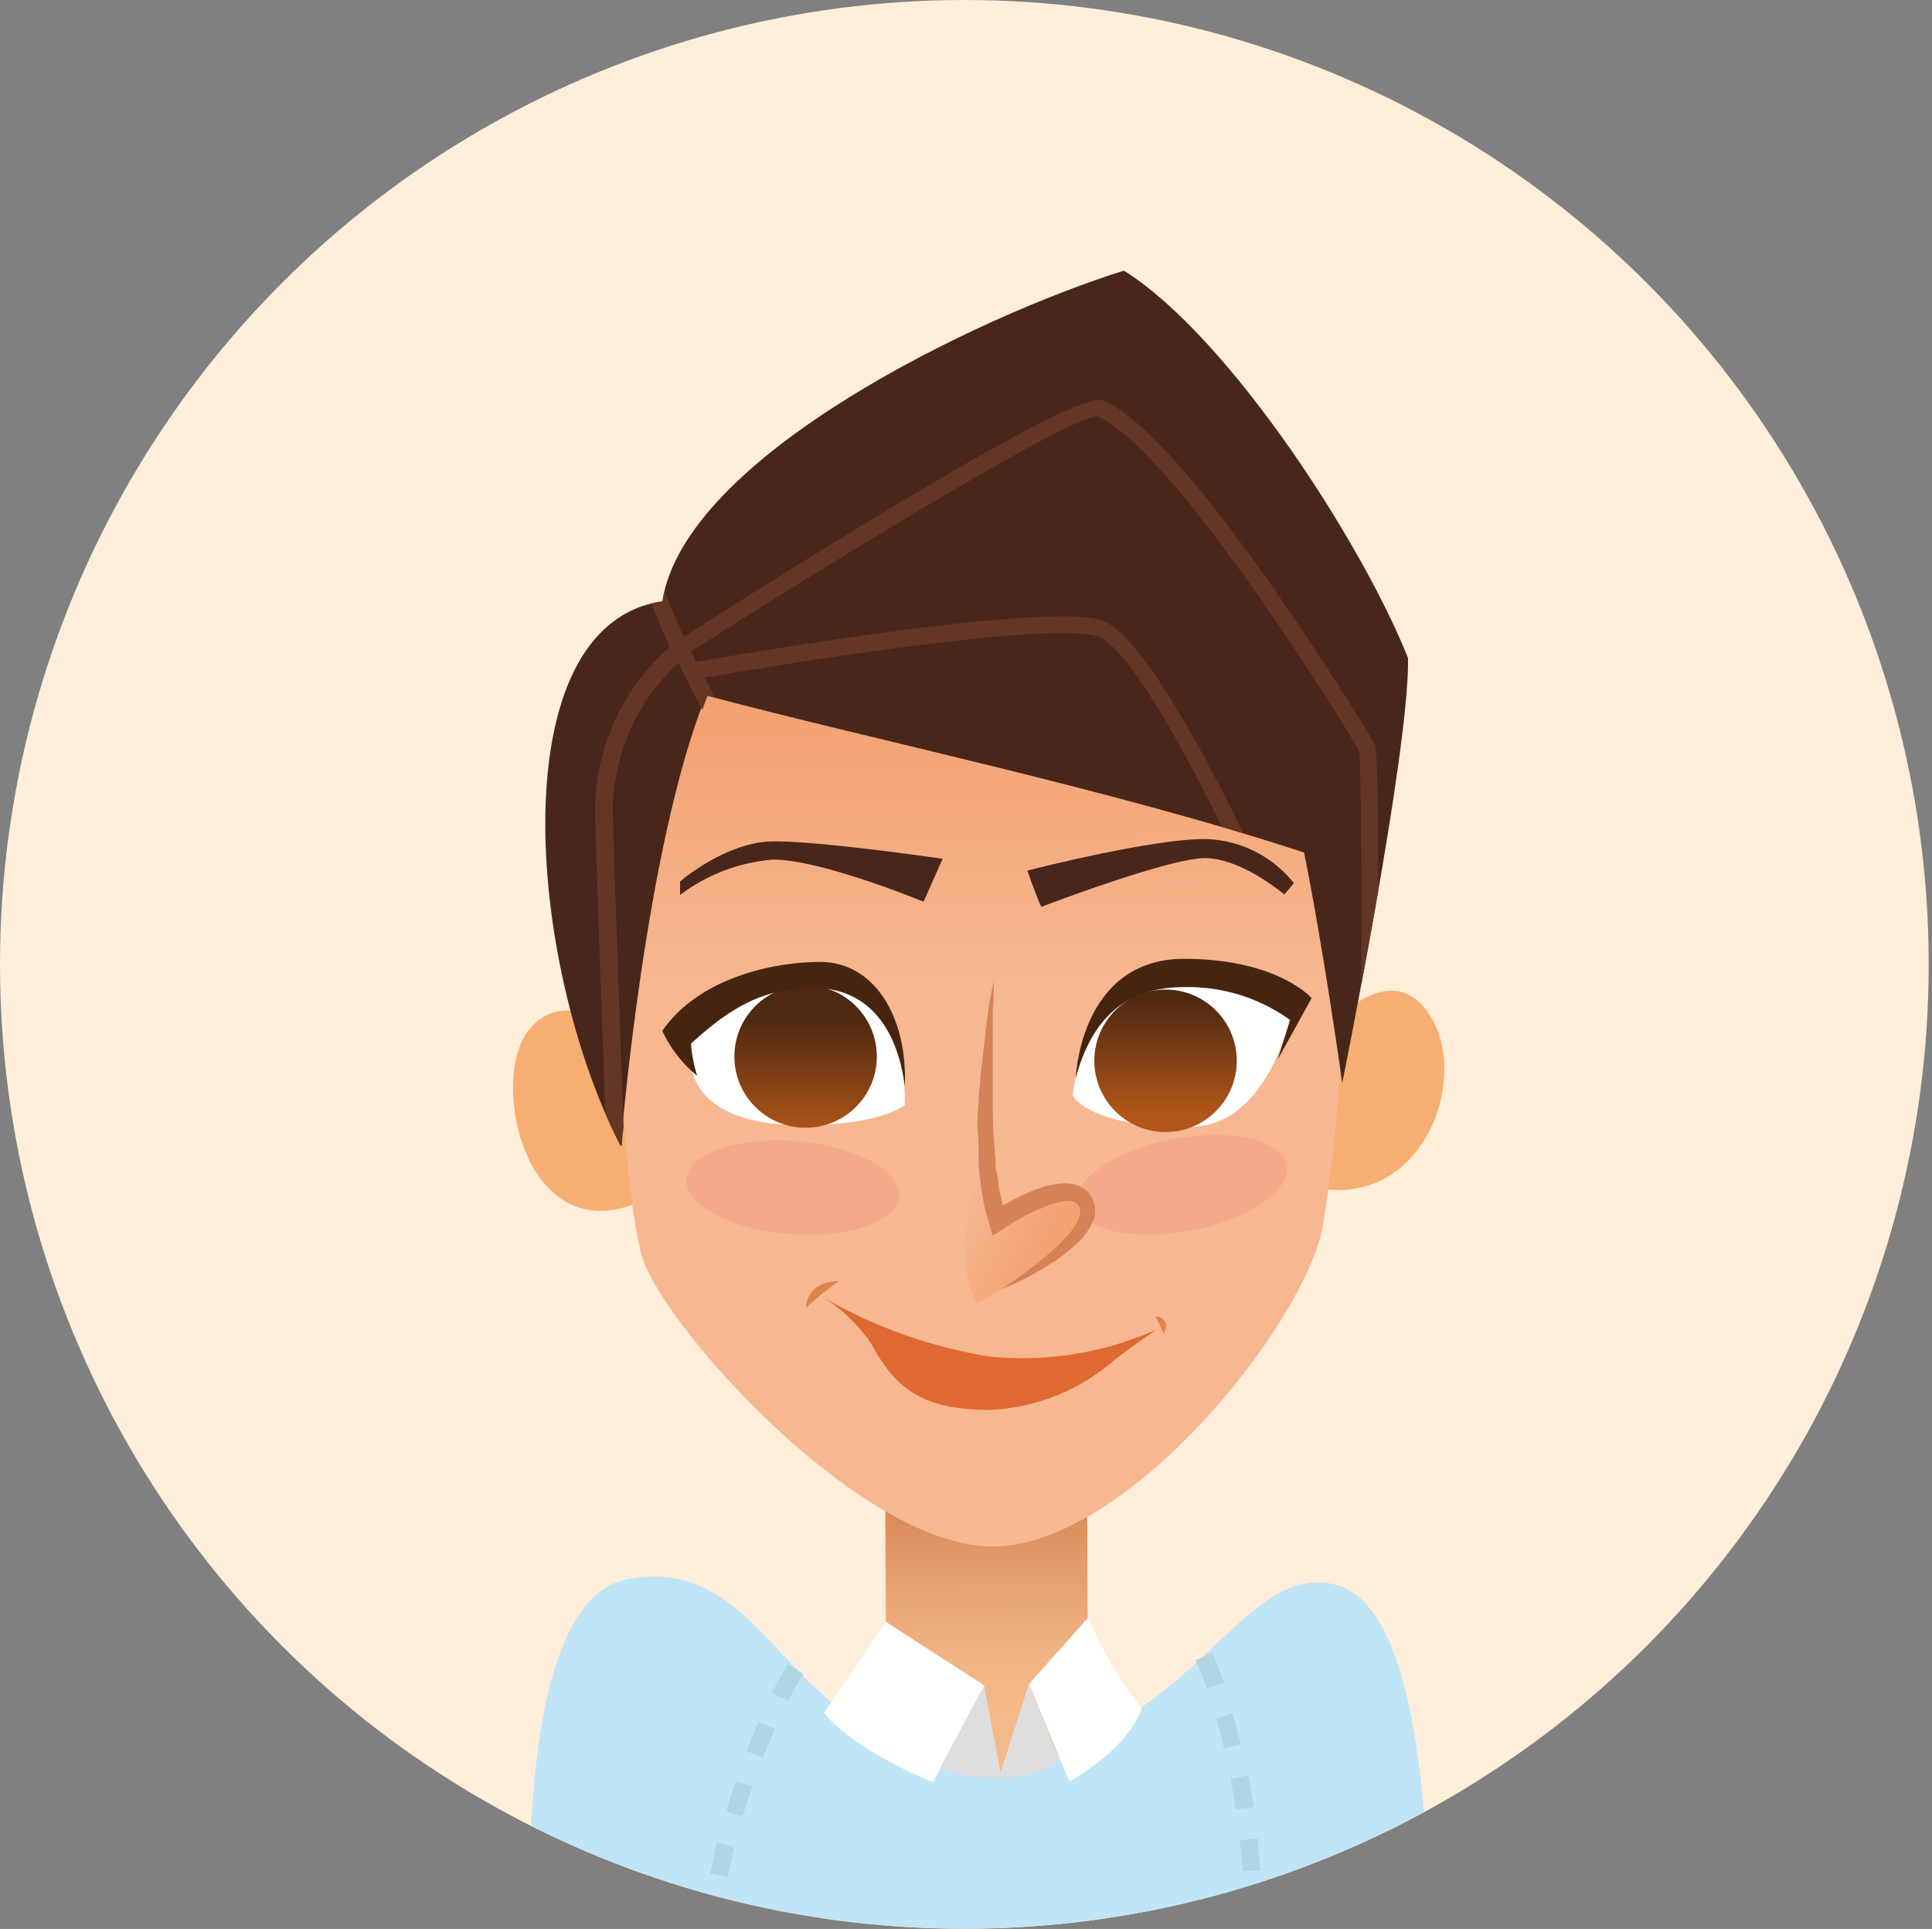
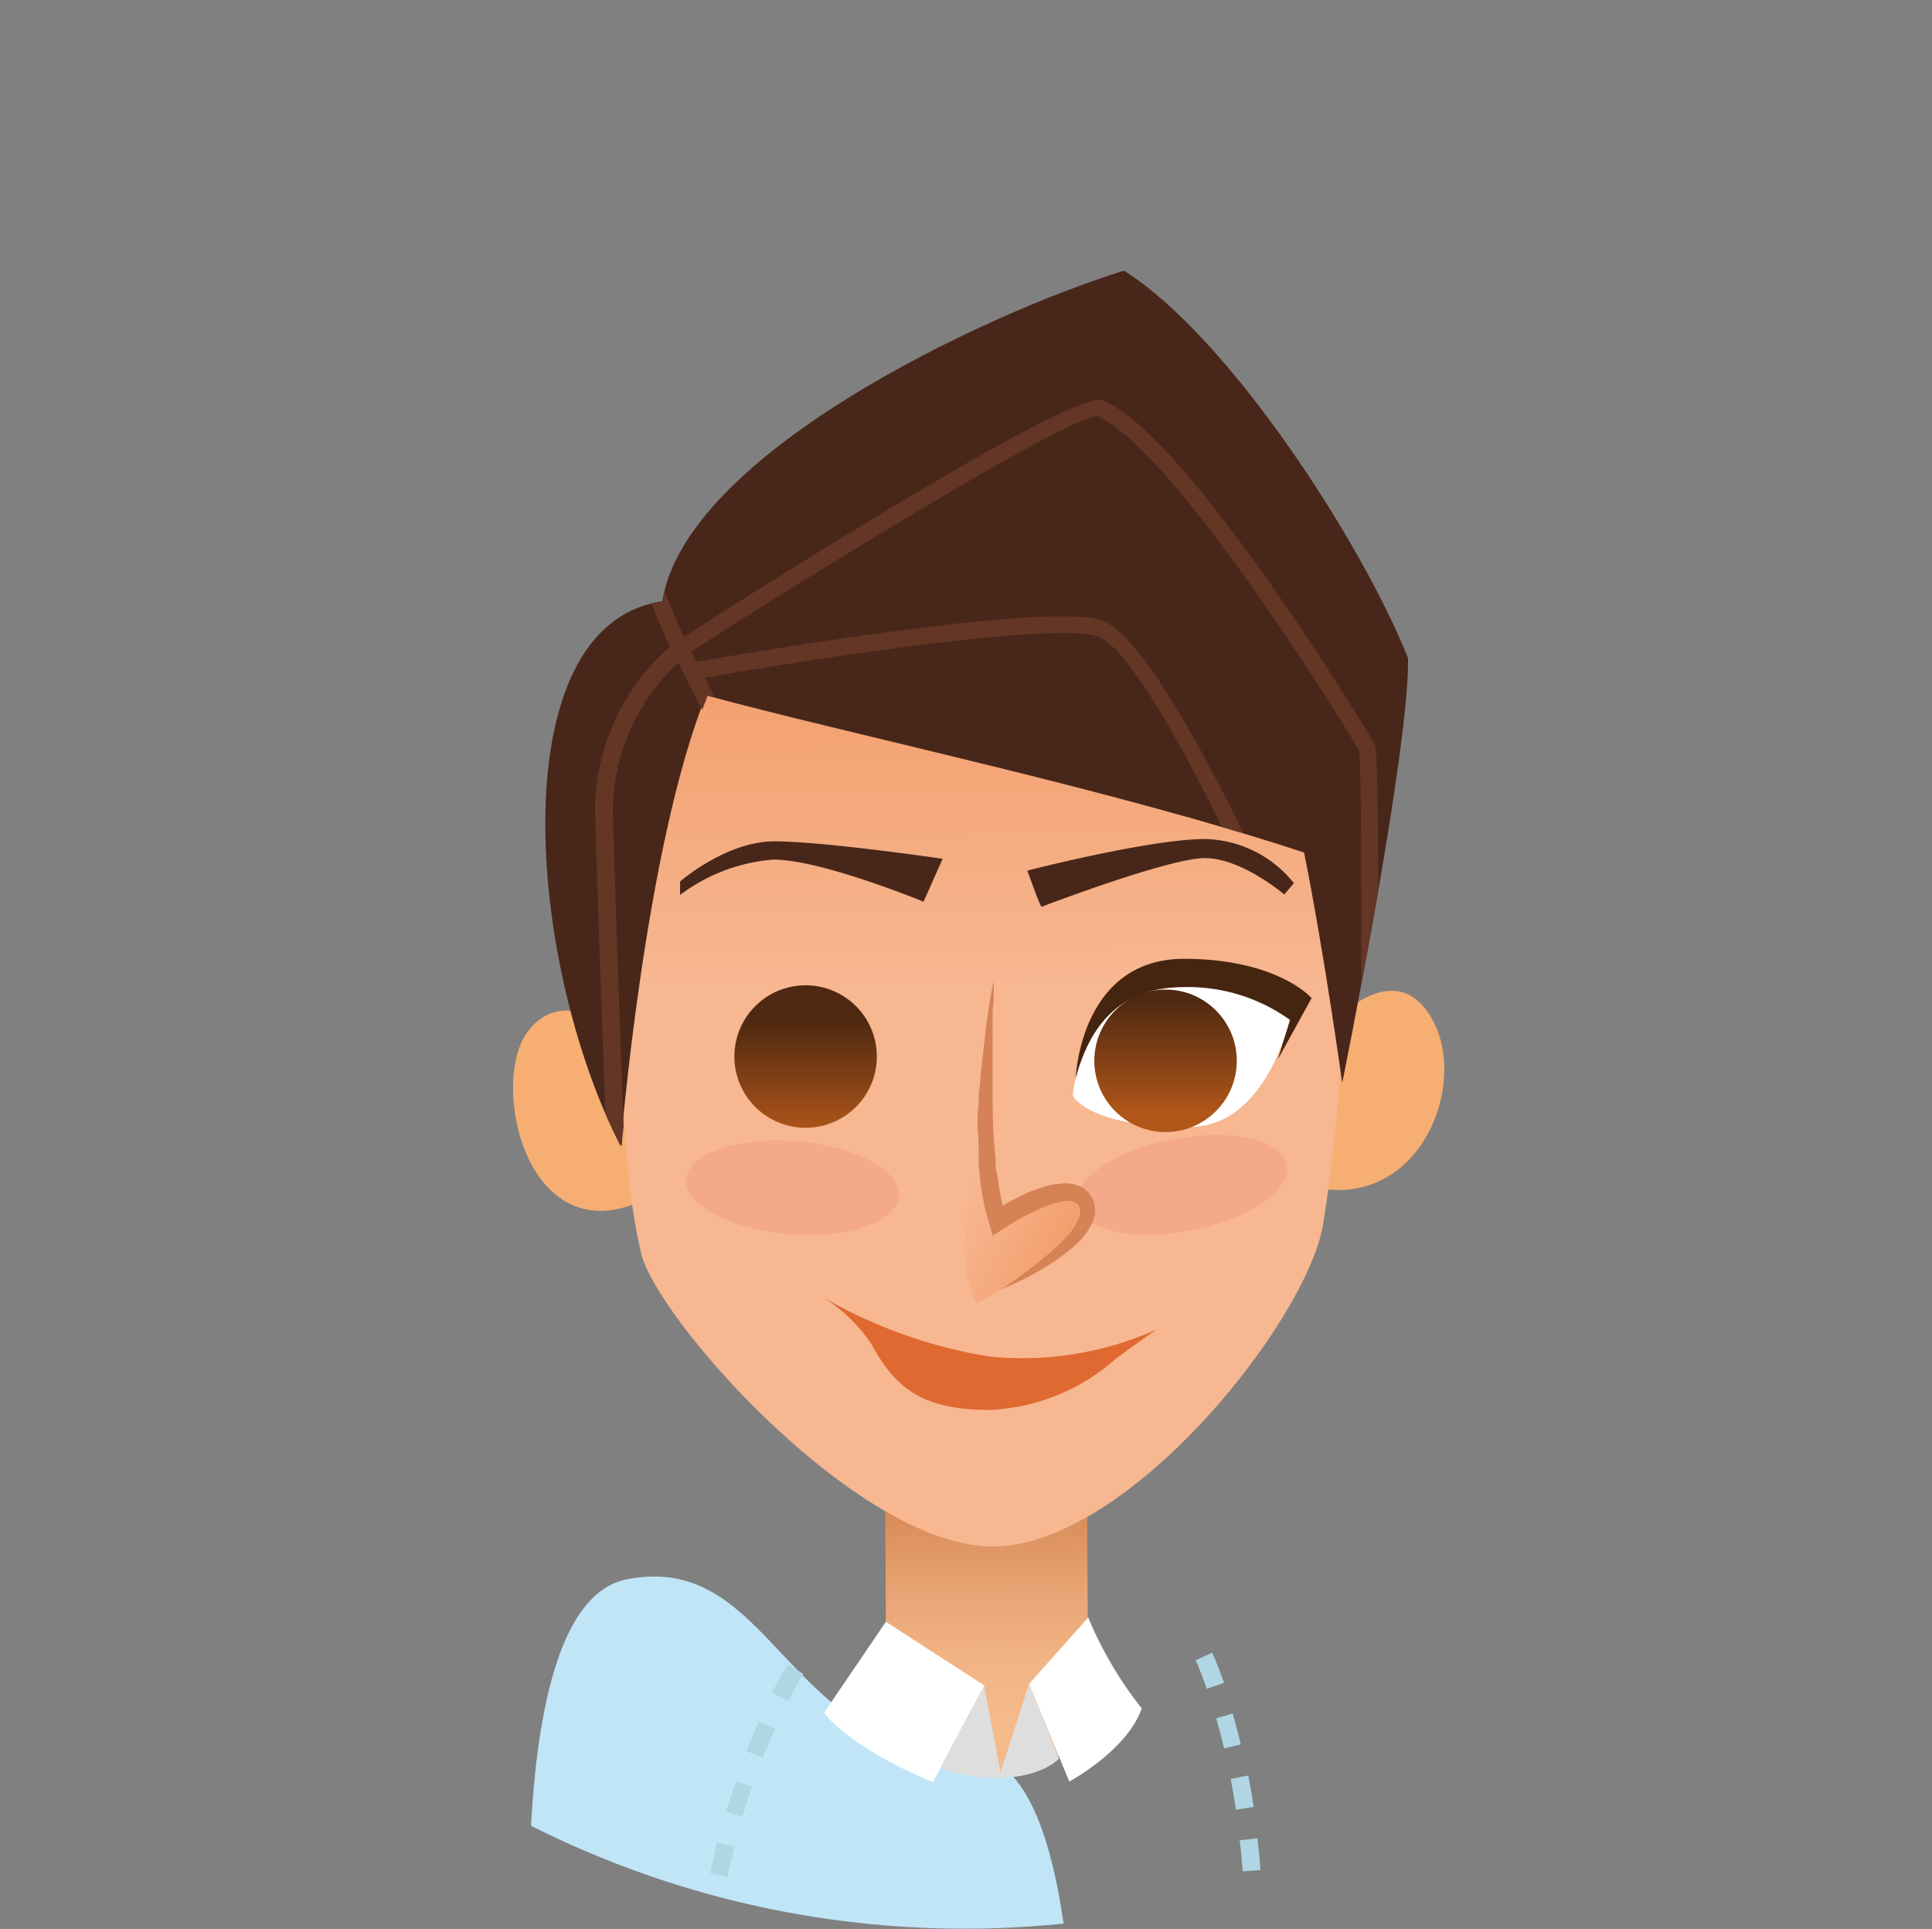
<svg xmlns="http://www.w3.org/2000/svg" xmlns:xlink="http://www.w3.org/1999/xlink" id="Calque_1" data-name="Calque 1" viewBox="0 0 117.44 117.25">
  <rect x="0" y="0" width="117.44" height="117.25" fill="#808080" stroke="none" />
  <defs>
    <style>.cls-1{fill:none;}.cls-2{fill:#feeeda;}.cls-3{clip-path:url(#clip-path);}.cls-4{fill:#f6ae72;}.cls-5{fill:#c0e5f6;}.cls-6{fill:url(#linear-gradient);}.cls-7{fill:url(#_ÂÁ_Ï_ÌÌ_È_ËÂÌÚ_14);}.cls-8{fill:url(#_ÂÁ_Ï_ÌÌ_È_ËÂÌÚ_14-2);}.cls-9{fill:#f4a98b;}.cls-10{fill:#fff;}.cls-11{fill:#48271a;}.cls-12{fill:url(#linear-gradient-2);}.cls-13{fill:#462510;}.cls-14{fill:url(#linear-gradient-3);}.cls-15{fill:#d58257;}.cls-16{fill:#df6930;}.cls-17{fill:#de8349;}.cls-18{fill:#dedede;}.cls-19{fill:#b0d6e3;}.cls-20{fill:#643625;}</style>
    <clipPath id="clip-path">
      <circle id="SVGID" class="cls-1" cx="58.62" cy="58.62" r="58.62" transform="translate(-0.26 0.26) rotate(-0.26)" />
    </clipPath>
    <linearGradient id="linear-gradient" x1="77.89" y1="75.85" x2="77.89" y2="62.9" gradientTransform="translate(-18.22 28.84) rotate(-0.26)" gradientUnits="userSpaceOnUse">
      <stop offset="0" stop-color="#f5ba8a" />
      <stop offset="0.26" stop-color="#f2b484" />
      <stop offset="0.59" stop-color="#e8a474" />
      <stop offset="0.97" stop-color="#d98a59" />
      <stop offset="1" stop-color="#d78756" />
    </linearGradient>
    <linearGradient id="_ÂÁ_Ï_ÌÌ_È_ËÂÌÚ_14" x1="77.75" y1="8.51" x2="77.75" y2="31.46" gradientTransform="translate(-18.22 28.84) rotate(-0.26)" gradientUnits="userSpaceOnUse">
      <stop offset="0" stop-color="#f29a66" />
      <stop offset="1" stop-color="#f7b791" />
    </linearGradient>
    <linearGradient id="_ÂÁ_Ï_ÌÌ_È_ËÂÌÚ_14-2" x1="83.78" y1="48.46" x2="76.26" y2="44.98" xlink:href="#_ÂÁ_Ï_ÌÌ_È_ËÂÌÚ_14" />
    <linearGradient id="linear-gradient-2" x1="67.32" y1="33.24" x2="67.32" y2="40.17" gradientTransform="translate(-18.06 28.54)" gradientUnits="userSpaceOnUse">
      <stop offset="0" stop-color="#4e2811" />
      <stop offset="1" stop-color="#b05619" />
    </linearGradient>
    <linearGradient id="linear-gradient-3" x1="89.19" y1="32" x2="89.19" y2="38.93" gradientTransform="translate(-18.06 28.45) rotate(-0.01)" xlink:href="#linear-gradient-2" />
  </defs>
  <title>Plan de travail 1</title>
  <circle class="cls-1" cx="58.62" cy="58.62" r="58.62" />
-   <circle class="cls-2" cx="58.62" cy="58.62" r="58.62" />
  <g class="cls-3">
    <path class="cls-4" d="M38.26,63.17s-3.83-3.6-6.18-.47S32,76.18,39,73C38.88,65,38.26,63.17,38.26,63.17Z" />
    <path class="cls-4" d="M80.3,72.25l.41-9.76s3.87-4.59,6.25-.71S86.48,73.21,80.3,72.25Z" />
-     <path class="cls-5" d="M33,131s-3.92-33.22,5.1-35,9.5,10.9,21.77,10.84S75.21,94.5,81.36,96.38c7.88,2.41,5,35.24,5,35.24a205.59,205.59,0,0,1-27,2.46C47.2,134.13,33,131,33,131Z" />
+     <path class="cls-5" d="M33,131s-3.92-33.22,5.1-35,9.5,10.9,21.77,10.84c7.88,2.41,5,35.24,5,35.24a205.59,205.59,0,0,1-27,2.46C47.2,134.13,33,131,33,131Z" />
    <path class="cls-6" d="M66.15,105.65a11.15,11.15,0,0,1-6.2,2.14,10.39,10.39,0,0,1-6.07-2.08l-.07-15.36,12.27-.05Z" />
    <path class="cls-7" d="M37.73,59c0,6.9.27,13.17,1.25,17.2S52.23,94.07,60.4,94s18.85-13.47,20-19.42a92.91,92.91,0,0,0,1.2-15.94c0-2.55-2.33-23.25-11.26-25.23s-17.11-2.15-23,.85S37.69,49.53,37.73,59Z" />
    <path class="cls-8" d="M59.42,79.22s7.71-4.41,6.46-6.14-5.33,1.06-5.33,1.06L59.82,69S57.51,76.6,59.42,79.22Z" />
    <ellipse class="cls-9" cx="48.17" cy="72.19" rx="2.83" ry="6.49" transform="translate(-27.7 114.31) rotate(-85.32)" />
    <ellipse class="cls-9" cx="71.85" cy="72.02" rx="6.49" ry="2.83" transform="translate(-12.08 14.52) rotate(-10.65)" />
-     <path class="cls-10" d="M55,67.17s.29-7.57-5.13-7.54A9.69,9.69,0,0,0,42,63.44s-1.22,5,6.91,4.95C53.59,68.37,55,67.17,55,67.17Z" />
    <path class="cls-10" d="M65.21,66.6s.6-7.25,6.5-7.28a8.92,8.92,0,0,1,6.7,2.6S77,68.48,72.34,68.5C66.13,68.53,65.21,66.6,65.21,66.6Z" />
    <path class="cls-11" d="M57.3,52.2l-1.16,2.61S49.91,52.24,47,52.25a10.79,10.79,0,0,0-5.66,2.15v-.82s2.79-2.43,5.71-2.44S57.3,52.2,57.3,52.2Z" />
    <path class="cls-11" d="M63.31,55.12c-.16-.21-.86-2.2-.86-2.2S69.88,51,73.27,51a7.1,7.1,0,0,1,5.38,2.68l-.58.69s-2.61-2.22-4.84-2.21S63.31,55.12,63.31,55.12Z" />
    <circle class="cls-12" cx="49.26" cy="64" r="4.33" transform="matrix(1, 0, 0, 1, -0.29, 0.22)" />
-     <path class="cls-13" d="M42.38,65.39a7.7,7.7,0,0,1-2.12-2.73c2.06-3,6.27-4.17,9.57-4.19S55.17,61.8,55,66c-.54-3.94-2.57-6-5.68-5.95S44.24,61.4,42,63.44A9.06,9.06,0,0,0,42.38,65.39Z" />
    <circle class="cls-14" cx="71.13" cy="64.17" r="4.33" transform="matrix(1, 0, 0, 1, -0.28, 0.31)" />
    <path class="cls-15" d="M60.41,59.59c0,.61,0,1.22-.07,1.83l0,1.83c0,.61,0,1.22,0,1.82s0,1.21,0,1.82c0,1.21.06,2.42.18,3.61,0,.3,0,.6.09.89s.07.59.13.88l.18.86.24.83-.85-.3c.5-.31,1-.6,1.55-.87a9.1,9.1,0,0,1,1.69-.68,4.59,4.59,0,0,1,1-.17,2.24,2.24,0,0,1,1.09.17,1.58,1.58,0,0,1,.93,1.48,1.64,1.64,0,0,1-.1.56,4,4,0,0,1-1.12,1.54,11.51,11.51,0,0,1-1.41,1.08,18.81,18.81,0,0,1-3.09,1.61,32.89,32.89,0,0,0,2.76-2.05,12,12,0,0,0,1.22-1.16,3.51,3.51,0,0,0,.81-1.28.79.79,0,0,0,0-.29.3.3,0,0,0,0-.1.46.46,0,0,0-.05-.15.69.69,0,0,0-.34-.32,1.28,1.28,0,0,0-.61,0,3.55,3.55,0,0,0-.73.17,13.9,13.9,0,0,0-2.93,1.5l-.64.41-.2-.71-.27-.94-.18-.94c-.05-.31-.08-.62-.12-.94s-.06-.62-.08-.93c0-.62,0-1.24-.05-1.86s0-1.23.06-1.85c0-.31,0-.61.06-.92s0-.61.08-.92q.09-.92.21-1.83A32.19,32.19,0,0,1,60.41,59.59Z" />
    <path class="cls-16" d="M50,78.84a29.86,29.86,0,0,0,10.17,3.62A20.07,20.07,0,0,0,70.3,80.82s-1.13.76-2.53,1.82a12.33,12.33,0,0,1-7.61,3.06c-4.1,0-5.73-1.32-7.19-4A9.63,9.63,0,0,0,50,78.84Z" />
-     <path class="cls-17" d="M49,79.5s-.05-1.61,2-1.62A14.09,14.09,0,0,0,49,79.5Z" />
-     <path class="cls-17" d="M70.24,80l.51,1.06S71.25,80.15,70.24,80Z" />
    <path class="cls-10" d="M50.09,104.11l3.76-5.53,6,3.88-3.13,5.87S52,106.49,50.09,104.11Z" />
    <path class="cls-10" d="M62.55,102.36,65,108.29s3.53-1.9,4.4-4.45a23.3,23.3,0,0,1-3.25-5.52Z" />
    <path class="cls-18" d="M62.55,102.36l-1.73,5.38-1-5.29-2.63,4.93s.89.69,3.52.68,3.66-1.16,3.66-1.16Z" />
    <path class="cls-13" d="M65.39,65.53s.25-7.22,6.56-7.25c5.73,0,7.78,2.39,7.78,2.39l-2.06,3.73L78.42,62A10.61,10.61,0,0,0,72,60C68.13,60,66.28,62.25,65.39,65.53Z" />
    <path class="cls-19" d="M42.57,125.48c-.07-.65-.12-1.3-.15-1.94l1.09-.05c0,.62.08,1.25.14,1.88Zm.89-3.88H42.38c0-.64,0-1.29.05-1.94l1.08.06C43.48,120.34,43.46,121,43.46,121.6Zm.2-3.77-1.08-.11c.07-.64.15-1.29.25-1.93l1.07.16C43.81,116.57,43.73,117.2,43.66,117.82Zm.57-3.74-1.06-.21c.13-.63.27-1.27.42-1.89l1.05.26C44.49,112.85,44.35,113.47,44.23,114.09Zm.91-3.67-1-.31c.18-.61.38-1.24.59-1.85l1,.35C45.51,109.2,45.32,109.81,45.14,110.41Zm1.23-3.58-1-.4c.24-.6.49-1.2.75-1.79l1,.44C46.85,105.66,46.6,106.25,46.37,106.83Zm1.55-3.45-1-.49c.56-1.1.94-1.7,1-1.73l.92.58S48.45,102.33,47.92,103.38Z" />
    <path class="cls-19" d="M76.33,125.25l-1.08-.14q.12-1,.21-1.89l1.08.1Q76.46,124.27,76.33,125.25Zm.36-3.85-1.08-.07q.06-1,.09-1.9l1.09,0Q76.75,120.41,76.69,121.4Zm-1-3.86q0-1,0-1.9l1.09,0q0,.94,0,1.94Zm-.15-3.79q-.07-1-.18-1.89l1.08-.12q.11.93.18,1.93ZM75.13,110c-.09-.62-.2-1.25-.32-1.87l1.07-.21c.12.63.23,1.27.33,1.91Zm-.72-3.72c-.15-.63-.31-1.25-.48-1.83l1-.3c.17.6.34,1.23.49,1.88Zm-1.05-3.63c-.39-1.12-.68-1.72-.68-1.73l1-.47s.31.66.73,1.84Z" />
    <path class="cls-11" d="M37.73,69.67s1.45-18.12,5.19-27.4c9.72,2.61,24.49,5.65,36.35,9.55,1.21,6,2.32,14,2.32,14s4.1-20.19,4-25.82C82.8,33,74.72,20.47,68.32,16.45c-8.79,2.75-26.66,11.25-28.06,20.1C30.41,38,32,58.52,37.73,69.67Z" />
    <path class="cls-20" d="M83.77,54.2c0-8.56-.15-8.84-.22-9S72.23,26.38,67,24.32l-.16,0c-2.36-.17-20.39,11.26-25.27,14.39-.43-1-.82-1.89-1.17-2.74-.05.21-.1.41-.13.62a6.7,6.7,0,0,0-.67.14c.34.82.71,1.69,1.12,2.59a13.32,13.32,0,0,0-4.55,9.94c.08,3.15.37,11.34.63,18.42.3.71.62,1.39,1,2,0,0,0-.43.11-1.18-.27-7.26-.58-16-.66-19.3a12.4,12.4,0,0,1,4-8.93c.45,1,.94,1.95,1.44,2.88.11-.3.22-.59.33-.87l.44.11c-.21-.39-.41-.79-.61-1.2,6.35-1.11,21.24-3.42,23.89-2.5,1.69.59,4.81,6,7.52,11.55l1.33.4C73,45.41,69.29,38.53,67,37.72c-3.34-1.16-21.7,2-24.69,2.51L42,39.61C50.76,34,64.78,25.43,66.7,25.3c4.67,2,15.18,19,15.91,20.32.13.83.16,7.71.13,14.27C83.06,58.18,83.42,56.22,83.77,54.2Z" />
  </g>
</svg>